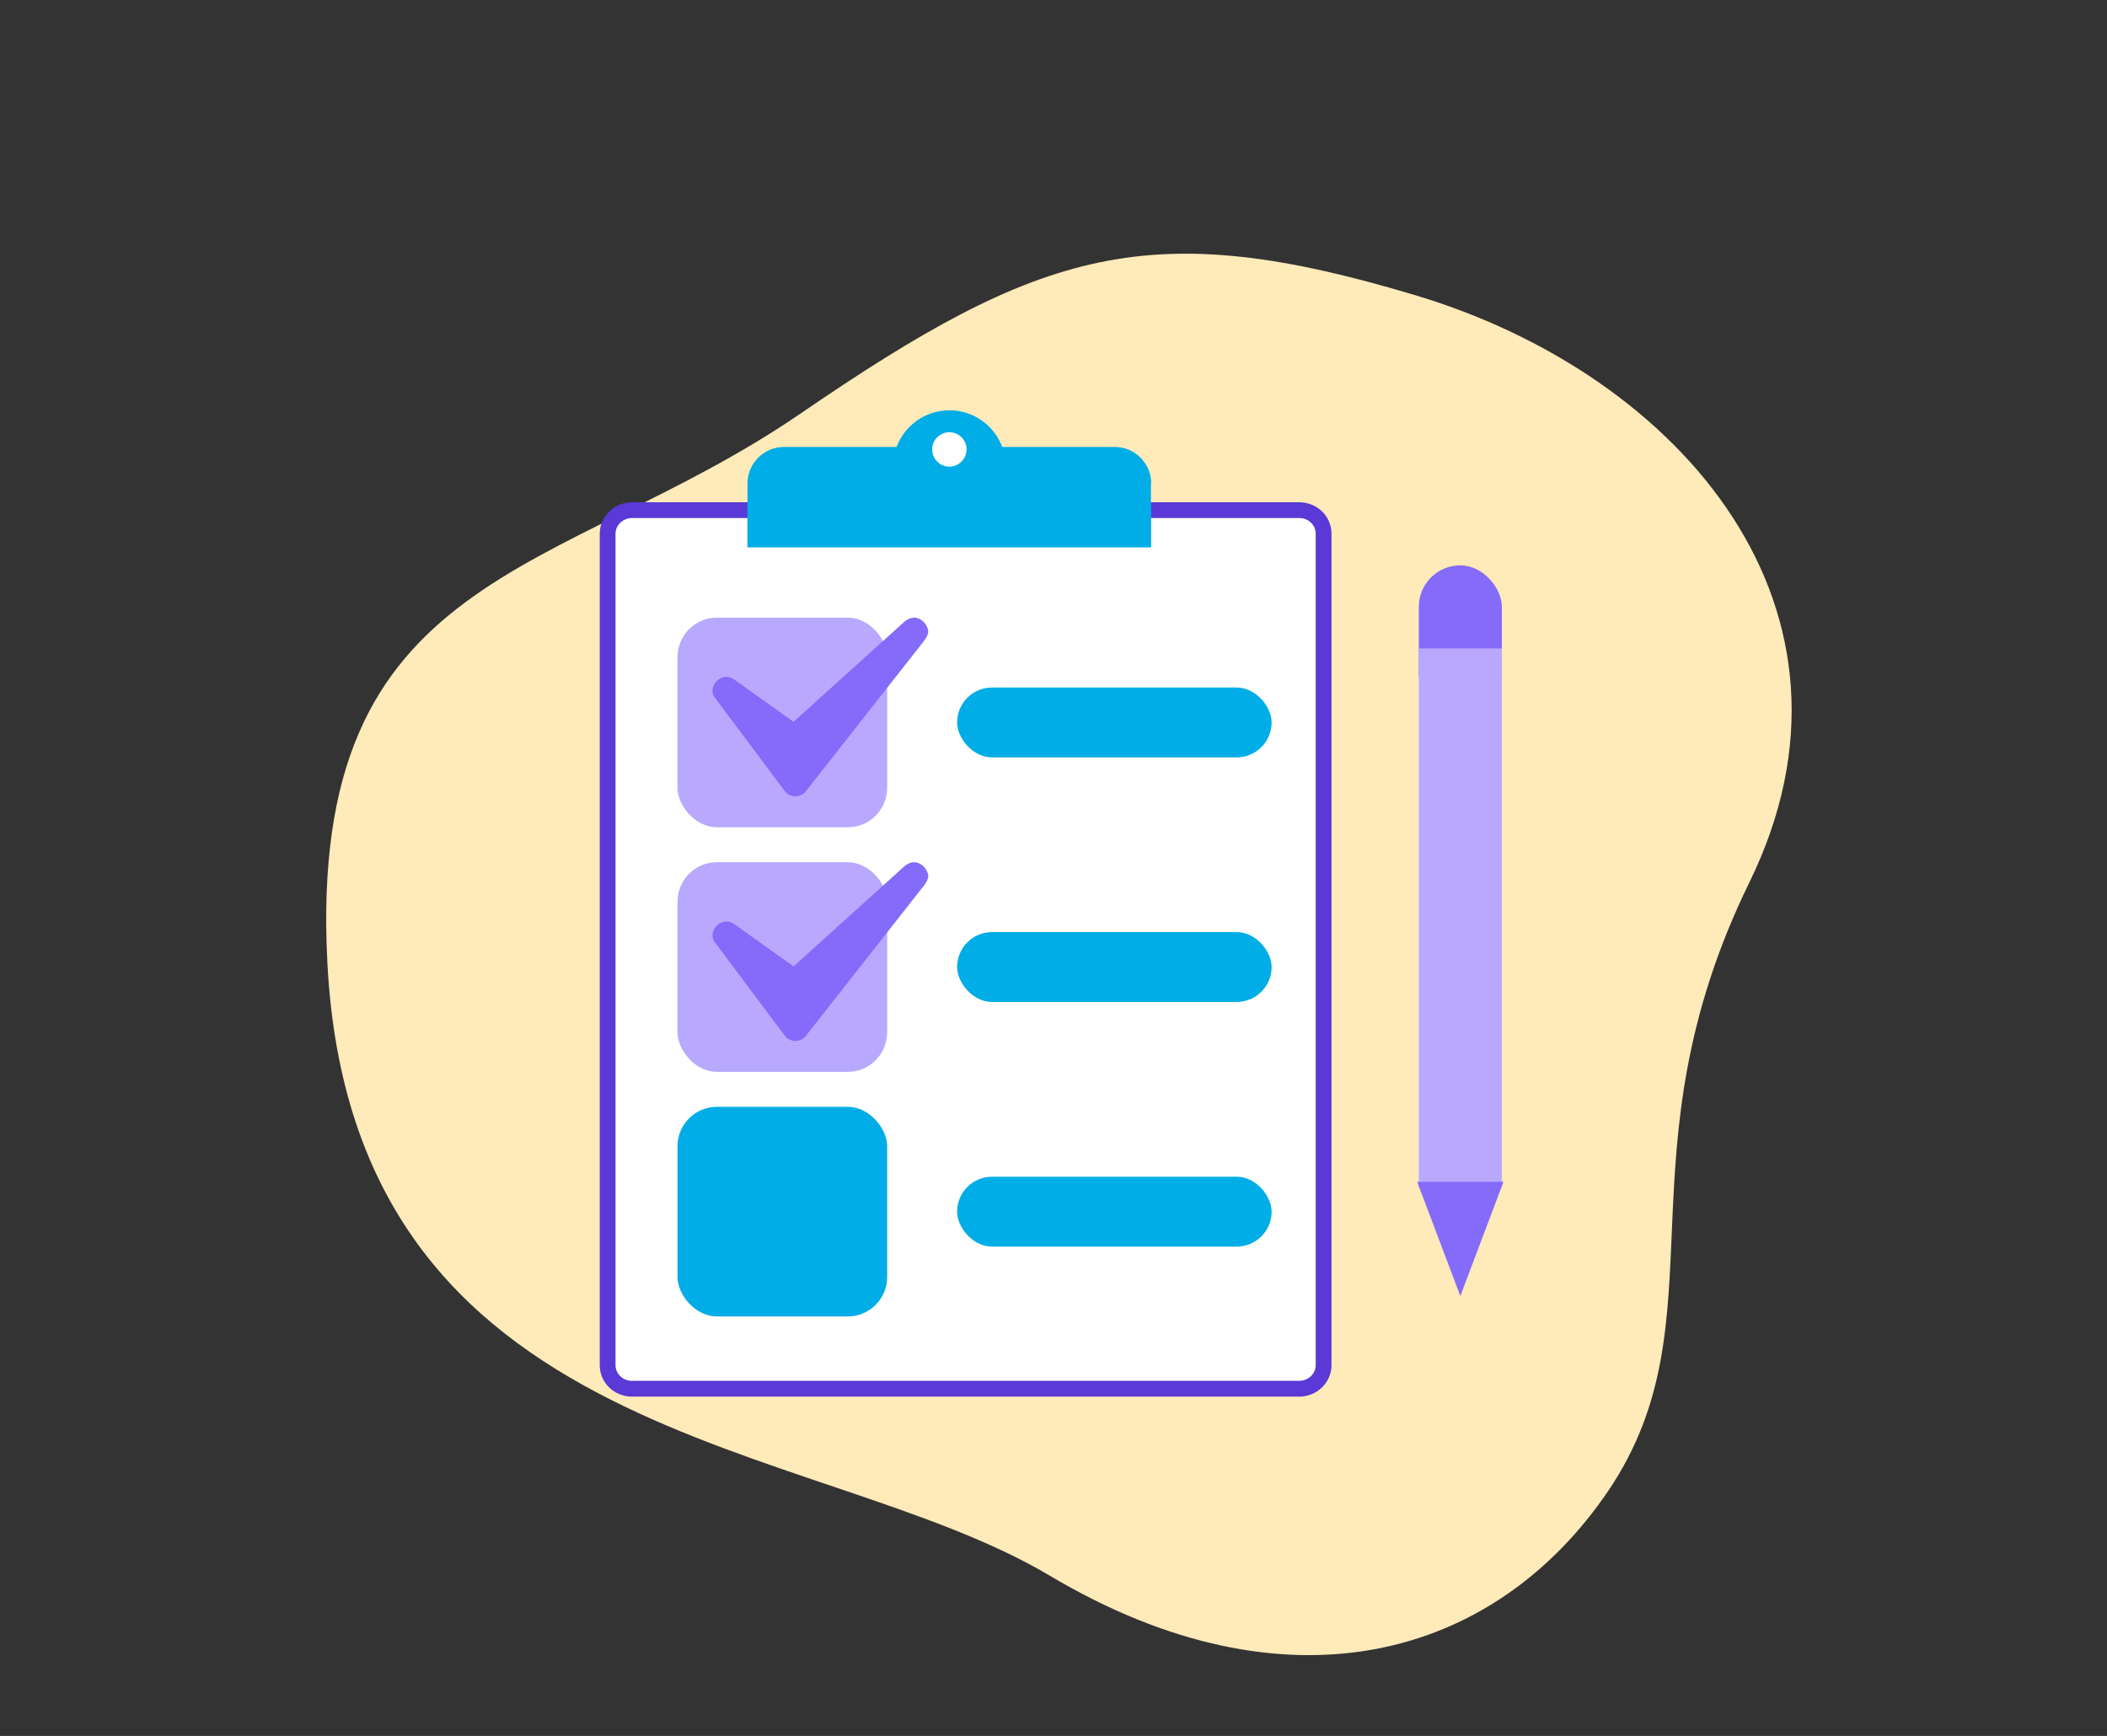
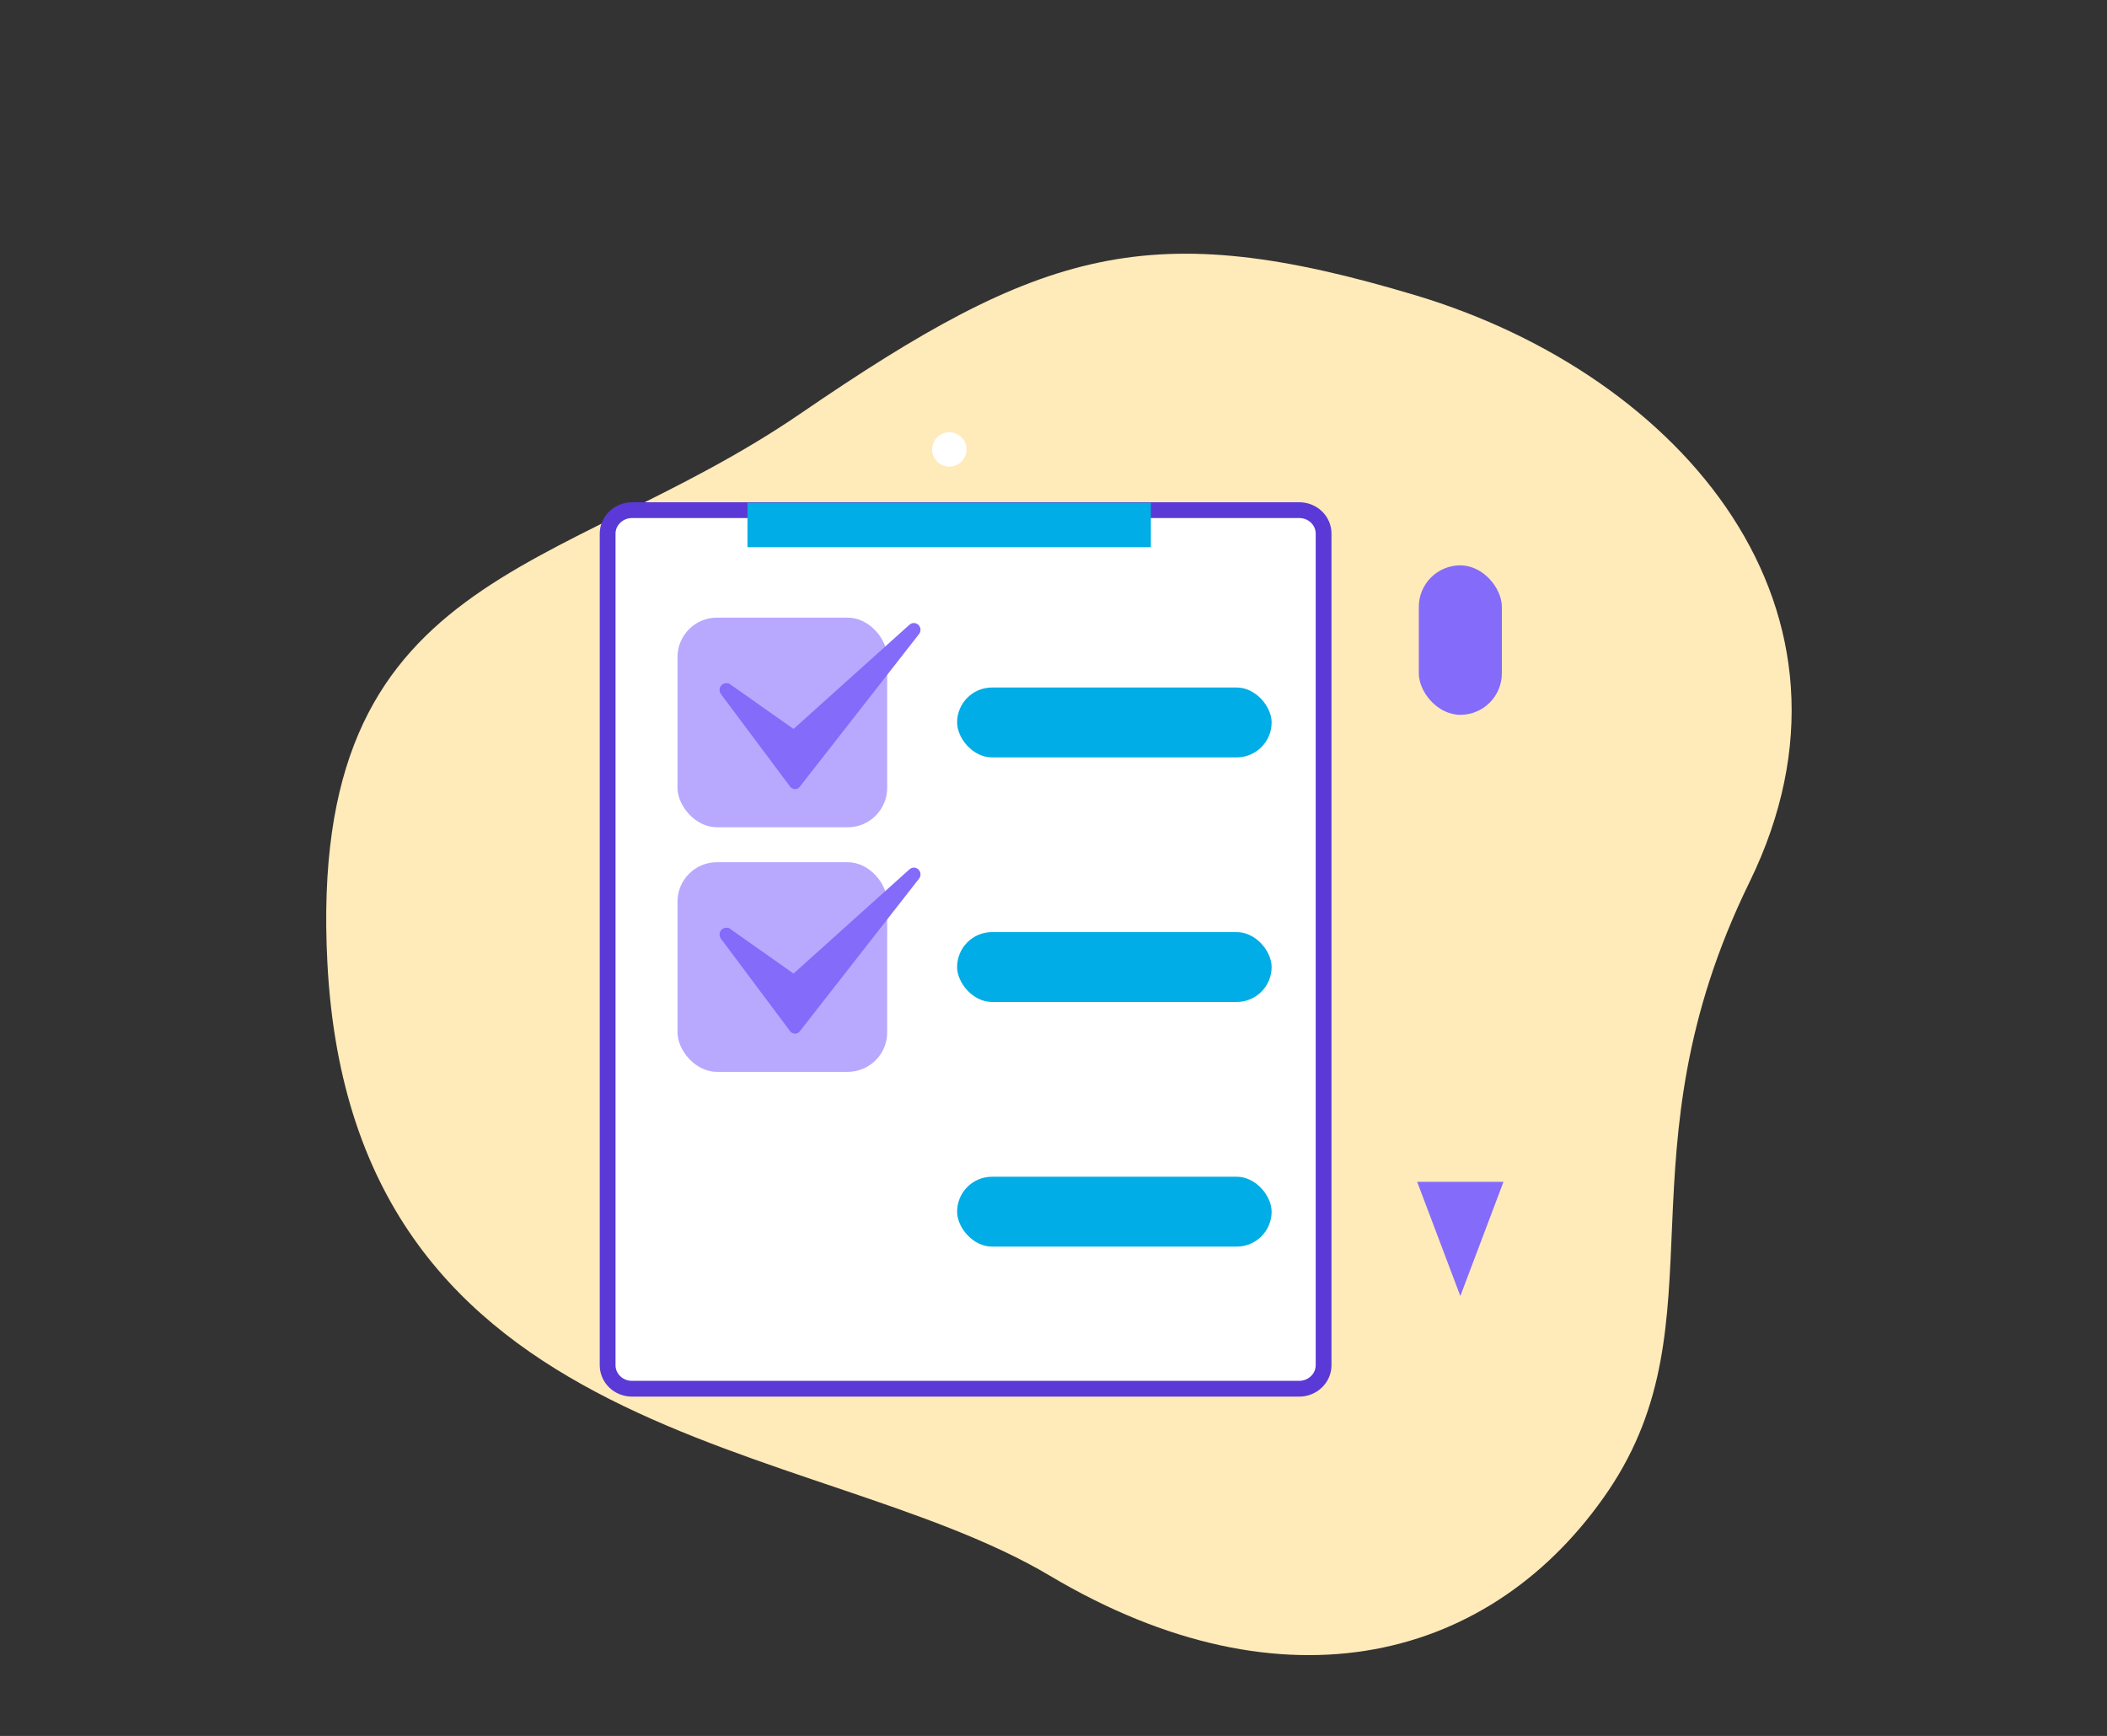
<svg xmlns="http://www.w3.org/2000/svg" width="267" height="220" viewBox="0 0 267 220" fill="none">
  <rect x="0" y="0" width="267" height="220" fill="#333333" stroke="none" />
  <path d="M41.486 122.024C38.888 71.985 70.693 73.431 101.376 52.455C132.062 31.43 145.741 27.308 179.444 37.442C213.147 47.576 238.55 77.332 221.684 111.824C204.818 146.316 218.386 167.243 203.857 188.857C189.276 210.42 162.861 217.44 133.008 199.678C103.101 181.914 44.68 183.668 41.486 122.024Z" fill="#FFEAB9" />
  <path d="M167.727 173.019C167.727 174.667 166.321 175.999 164.634 175.999H80.093C78.371 175.999 77 174.667 77 173.019V67.63C77 65.983 78.406 64.651 80.093 64.651H164.634C166.356 64.651 167.727 65.983 167.727 67.63V173.019Z" fill="white" stroke="#5A39D6" stroke-width="2" />
-   <path fill-rule="evenodd" clip-rule="evenodd" d="M113.616 56.646H99.334C96.8 56.646 94.725 58.722 94.725 61.255V69.348H145.848V61.255H145.883C145.883 58.722 143.807 56.646 141.274 56.646H127.002C126.533 55.386 125.704 54.244 124.541 53.389C121.363 51.052 116.892 51.734 114.555 54.911C114.154 55.457 113.842 56.041 113.616 56.646Z" fill="#00ADE6" />
  <path d="M145.842 63.718H94.719V69.347H145.842V63.718Z" fill="#00ADE6" />
  <path d="M122.482 56.96C122.482 58.156 121.497 59.141 120.301 59.141C119.104 59.141 118.119 58.156 118.119 56.96C118.119 55.764 119.104 54.778 120.301 54.778C121.497 54.778 122.482 55.728 122.482 56.96Z" fill="white" />
  <rect x="121.285" y="87.13" width="39.855" height="8.857" rx="4.428" fill="#00ADE6" />
  <rect x="121.285" y="118.126" width="39.855" height="8.857" rx="4.428" fill="#00ADE6" />
  <rect x="121.285" y="149.13" width="39.855" height="8.857" rx="4.428" fill="#00ADE6" />
  <rect x="85.853" y="78.274" width="26.57" height="26.57" rx="5" fill="#B8A9FF" />
  <rect x="85.853" y="109.271" width="26.57" height="26.57" rx="5" fill="#B8A9FF" />
-   <rect x="85.853" y="140.269" width="26.57" height="26.57" rx="5" fill="#00ADE6" />
  <path d="M100.786 100.006C100.559 100.006 100.217 99.892 100.103 99.664L91.342 87.945C91.115 87.603 91.115 87.148 91.456 86.807C91.57 86.693 91.797 86.579 92.025 86.579C92.252 86.579 92.366 86.579 92.48 86.693L100.559 92.382L115.236 79.184C115.35 79.07 115.578 78.956 115.805 78.956C116.033 78.956 116.26 79.07 116.374 79.184C116.716 79.525 116.716 79.98 116.488 80.321L101.469 99.551C101.241 99.892 101.014 100.006 100.786 100.006Z" fill="#846BFA" />
-   <path d="M115.809 79.981L100.79 99.21L92.028 87.491L100.676 93.635L115.809 79.981ZM115.809 78.274C115.354 78.274 115.012 78.502 114.671 78.73L100.562 91.473L93.052 86.125C92.711 85.898 92.37 85.784 92.028 85.784C91.573 85.784 91.118 86.012 90.777 86.353C90.208 86.922 90.094 87.946 90.663 88.515L99.424 100.234C99.766 100.689 100.221 100.917 100.79 100.917C101.359 100.917 101.814 100.689 102.155 100.234L117.174 81.119C117.402 80.778 117.629 80.436 117.629 79.981C117.516 79.071 116.719 78.274 115.809 78.274Z" fill="#846BFA" />
  <path d="M100.786 131.004C100.559 131.004 100.217 130.89 100.103 130.662L91.342 118.943C91.115 118.602 91.115 118.146 91.456 117.805C91.57 117.691 91.797 117.577 92.025 117.577C92.252 117.577 92.366 117.577 92.48 117.691L100.559 123.38L115.236 110.182C115.35 110.068 115.578 109.954 115.805 109.954C116.033 109.954 116.26 110.068 116.374 110.182C116.716 110.523 116.716 110.978 116.488 111.319L101.469 130.549C101.241 130.89 101.014 131.004 100.786 131.004Z" fill="#846BFA" />
-   <path d="M115.809 110.979L100.79 130.208L92.028 118.489L100.676 124.633L115.809 110.979ZM115.809 109.272C115.354 109.272 115.012 109.5 114.671 109.728L100.562 122.471L93.052 117.123C92.711 116.896 92.37 116.782 92.028 116.782C91.573 116.782 91.118 117.01 90.777 117.351C90.208 117.92 90.094 118.944 90.663 119.513L99.424 131.232C99.766 131.687 100.221 131.915 100.79 131.915C101.359 131.915 101.814 131.687 102.155 131.232L117.174 112.117C117.402 111.776 117.629 111.434 117.629 110.979C117.516 110.069 116.719 109.272 115.809 109.272Z" fill="#846BFA" />
  <rect x="179.793" y="71.649" width="10.523" height="18.941" rx="5.261" fill="#846BFA" />
-   <rect x="179.793" y="82.173" width="10.523" height="68.396" fill="#B8A9FF" />
  <path d="M185.054 164.247L179.586 149.779L190.521 149.779L185.054 164.247Z" fill="#846BFA" />
</svg>